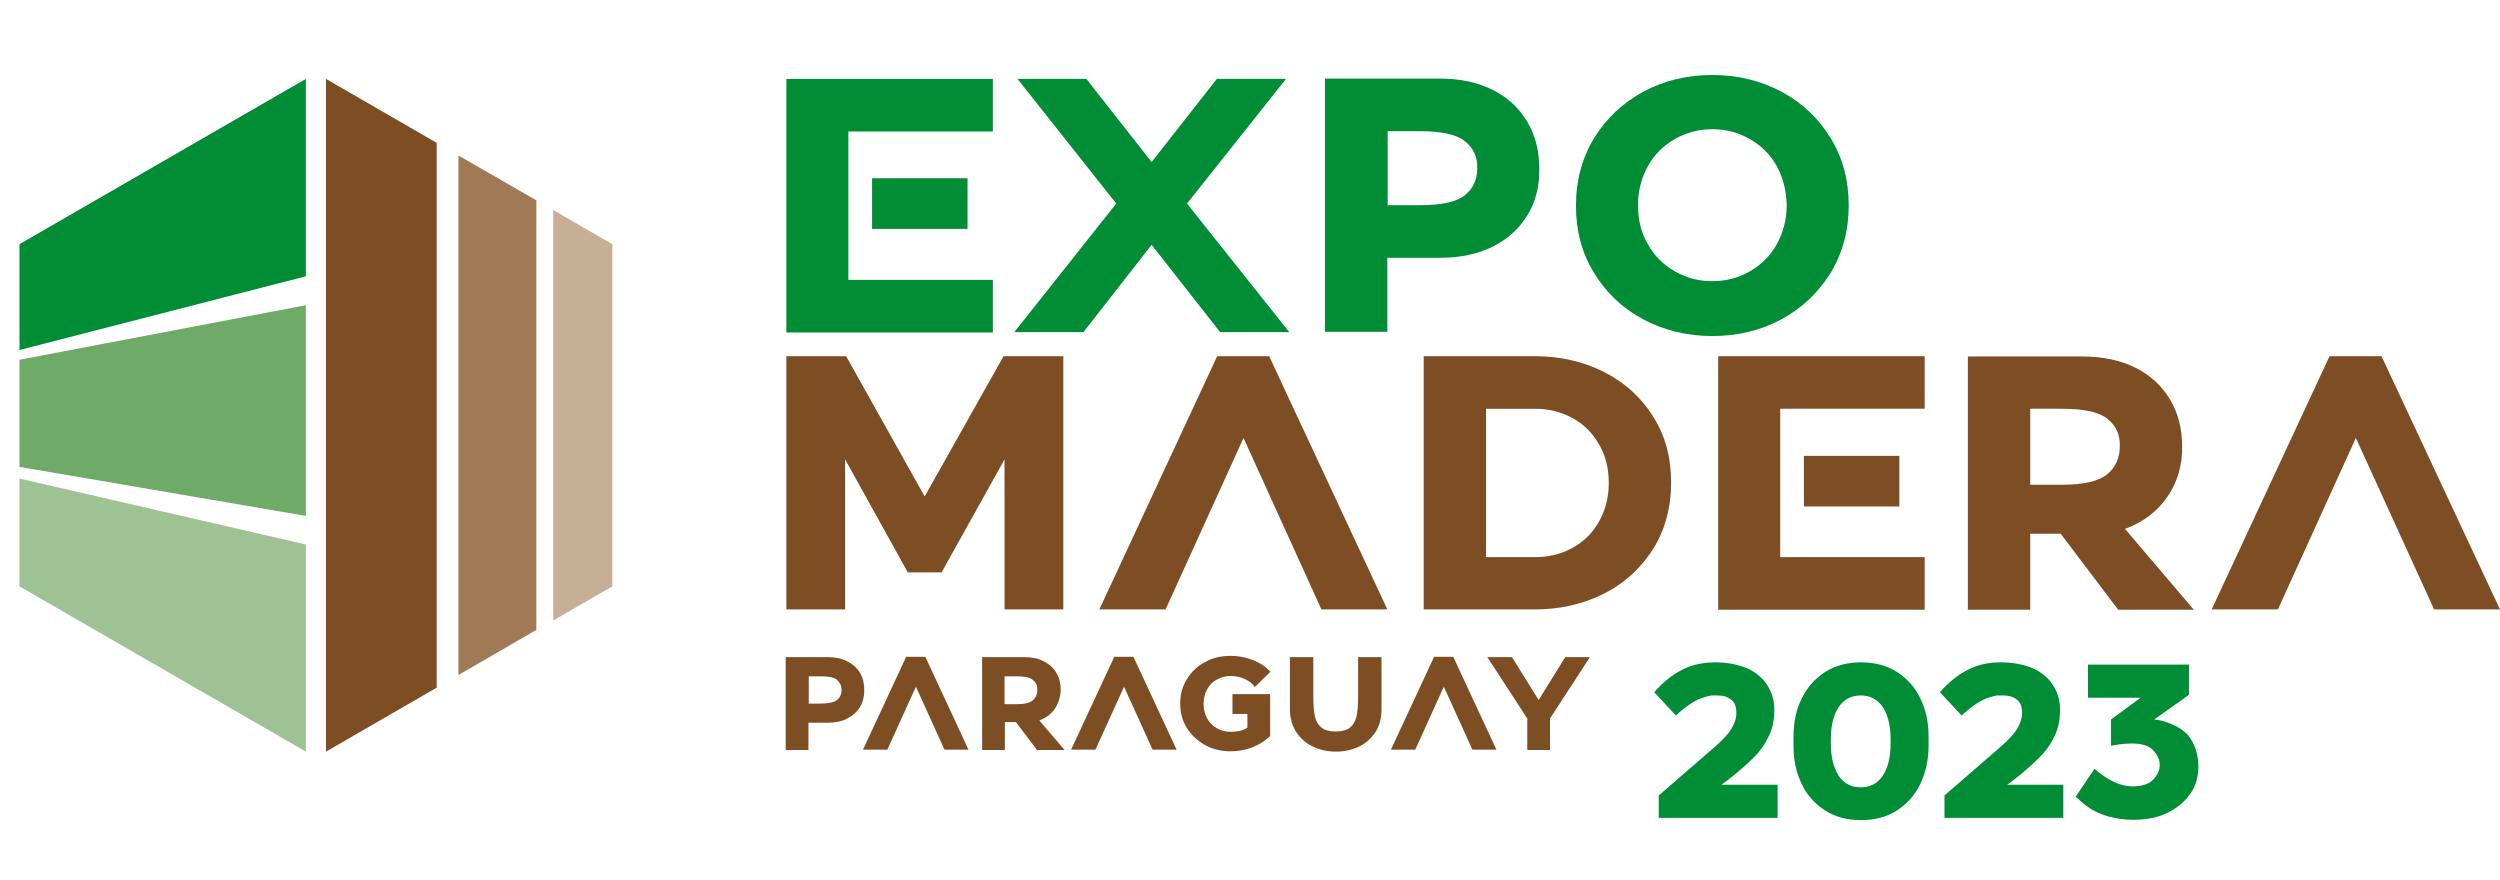
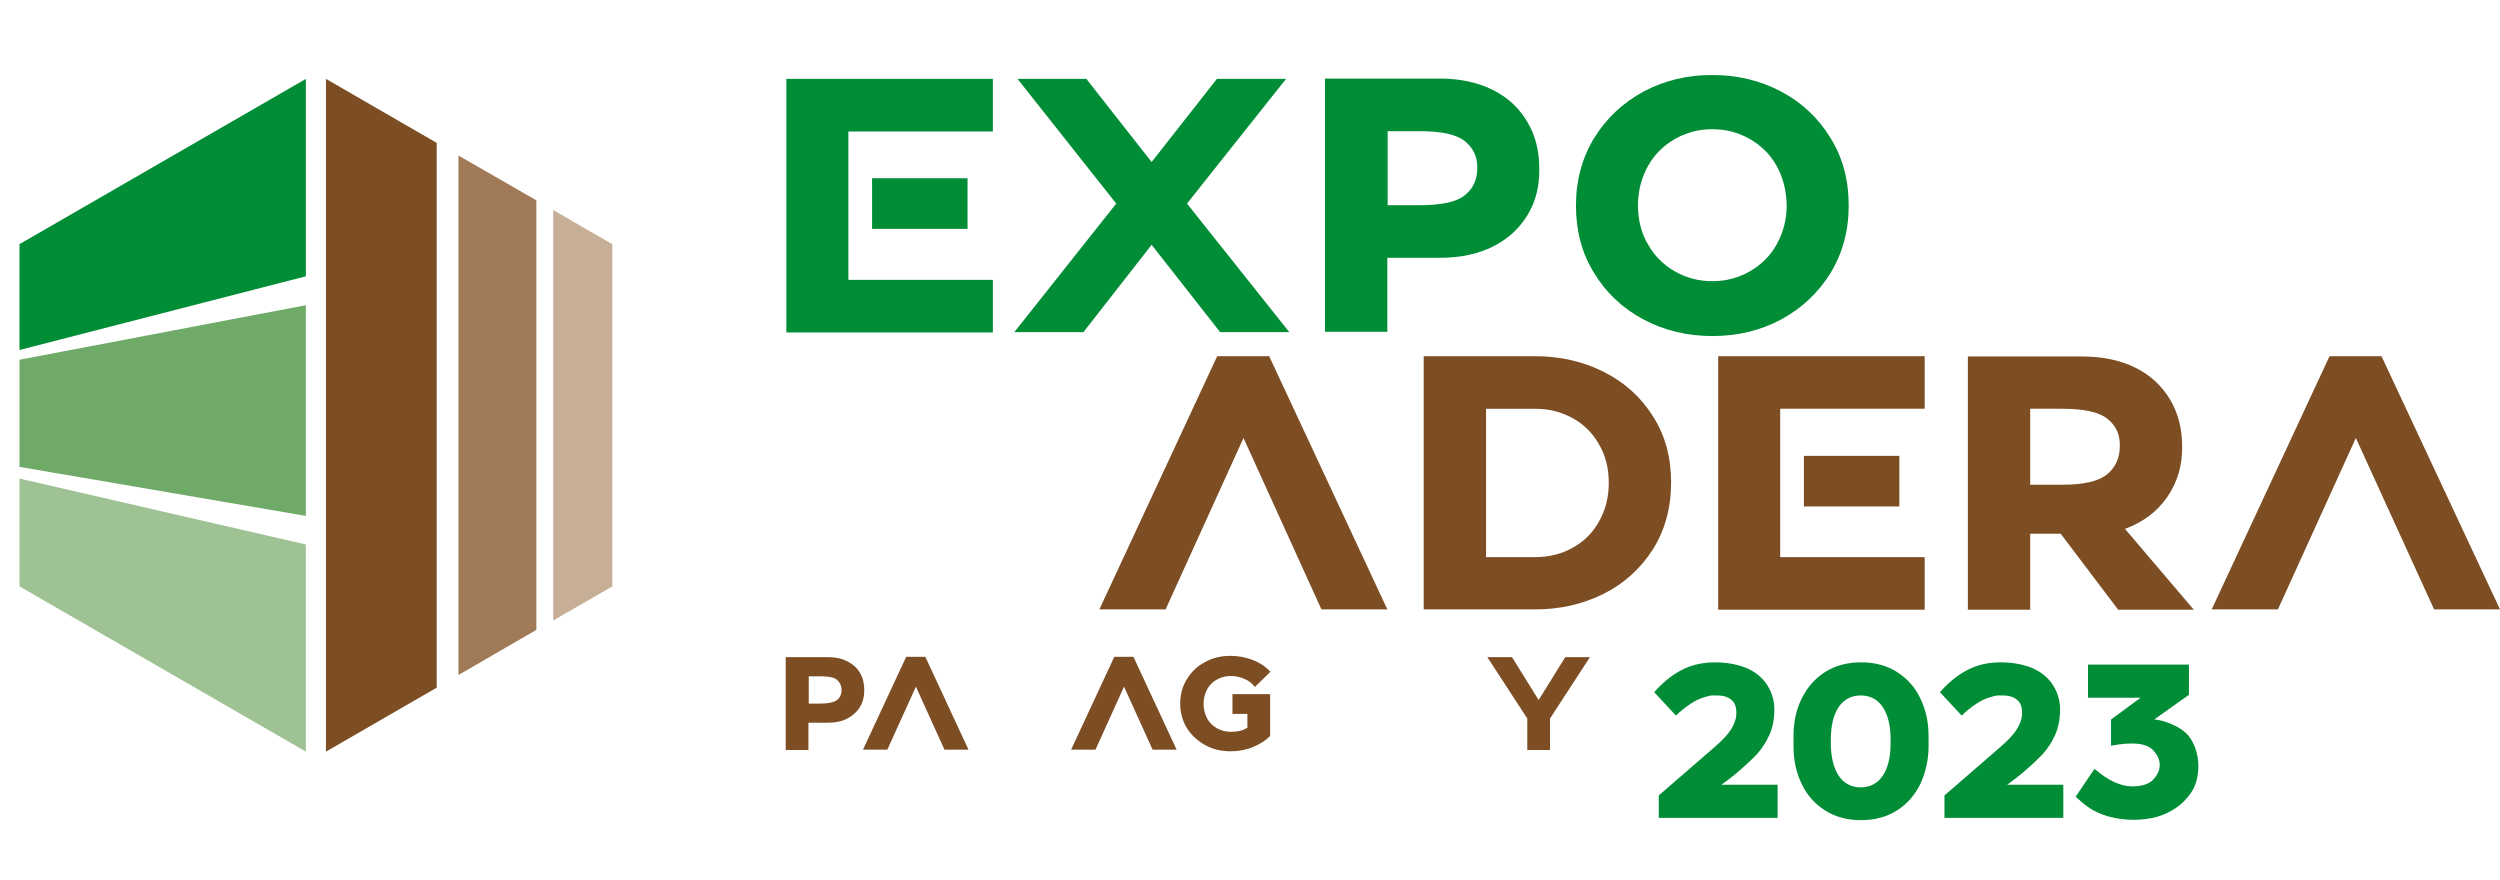
<svg xmlns="http://www.w3.org/2000/svg" version="1.1" id="Layer_1" x="0px" y="0px" viewBox="0 0 770 271" style="enable-background:new 0 0 770 271;" xml:space="preserve">
  <style type="text/css">
	.st0{enable-background:new    ;}
	.st1{fill:#008D36;}
	.st2{fill:#7D4E24;}
	.st3{fill:none;}
	.st4{fill:#70AA68;}
	.st5{fill:#9EC293;}
	.st6{fill:#A07A56;}
	.st7{fill:#C6AE97;}
</style>
  <g id="Layer_2_00000053506512312383927600000018067779840445279897_">
    <g id="Capa_1">
      <g class="st0">
        <path class="st1" d="M242.2,102.3v-78h63.6v16.2h-44.5v45.7h44.5v16.2H242.2z M298,70.5h-29.4V54.9H298V70.5z" />
        <path class="st1" d="M397.1,102.3h-21.3l-21.1-26.9l-21,26.9h-21.3l31.4-39.6l-30.4-38.4h21.2l20.1,25.6l20.1-25.6h21.3     l-30.5,38.4L397.1,102.3z" />
        <path class="st1" d="M470.5,66.2c-2.5,4.1-6,7.4-10.6,9.7c-4.6,2.3-10,3.5-16.3,3.5h-16.3v22.8h-19.2v-78h35.4     c6.2,0,11.7,1.2,16.3,3.5c4.6,2.3,8.1,5.6,10.6,9.8c2.5,4.2,3.7,9,3.7,14.4C474.2,57.3,473,62.1,470.5,66.2z M451.2,43.5     c-2.6-2.1-7.2-3.1-14-3.1h-9.8v22.8h9.8c6.8,0,11.5-1,14-3.1c2.5-2,3.8-4.8,3.8-8.3C455.1,48.4,453.8,45.6,451.2,43.5z" />
        <path class="st1" d="M563.8,84.1c-3.8,6.1-8.8,10.8-15.2,14.3c-6.4,3.4-13.4,5.1-21.2,5.1c-7.7,0-14.8-1.7-21.2-5.1     c-6.4-3.4-11.5-8.2-15.2-14.3c-3.8-6.1-5.6-13-5.6-20.8c0-7.8,1.9-14.7,5.6-20.8c3.8-6.1,8.8-10.8,15.2-14.3     c6.4-3.4,13.4-5.1,21.2-5.1c7.7,0,14.8,1.7,21.2,5.1c6.4,3.4,11.5,8.2,15.2,14.3c3.8,6.1,5.6,13,5.6,20.8     C569.4,71.1,567.5,78,563.8,84.1z M547.2,51.1c-2-3.6-4.8-6.3-8.3-8.3c-3.5-2-7.3-3-11.5-3c-4.2,0-8,1-11.5,3     c-3.5,2-6.3,4.7-8.3,8.3c-2,3.6-3.1,7.6-3.1,12.1c0,4.5,1,8.6,3.1,12.1c2,3.6,4.8,6.3,8.3,8.3c3.5,2,7.3,3,11.5,3     c4.2,0,8-1,11.5-3c3.5-2,6.3-4.7,8.3-8.3c2-3.6,3.1-7.6,3.1-12.1C550.2,58.7,549.2,54.7,547.2,51.1z" />
      </g>
      <g class="st0">
-         <path class="st2" d="M260.3,141.5v46.2h-18.1v-78h18.4l24.2,43.2l24.3-43.2h18.4v78h-18.1v-46.2L290,176.3h-10.4L260.3,141.5z" />
        <path class="st2" d="M427.3,187.7H407L383,134.9l-24,52.8h-20.4l36.3-78h16L427.3,187.7z" />
        <path class="st2" d="M509.1,169.2c-3.8,5.9-8.8,10.5-15.2,13.7c-6.4,3.2-13.4,4.8-21.2,4.8h-34.2v-78h34.2     c7.7,0,14.8,1.6,21.2,4.8c6.4,3.2,11.5,7.8,15.2,13.7c3.8,5.9,5.6,12.7,5.6,20.4C514.7,156.4,512.8,163.3,509.1,169.2z      M492.4,136.7c-2-3.5-4.8-6.2-8.2-8c-3.5-1.9-7.3-2.8-11.5-2.8h-15v45.7h15c4.2,0,8.1-0.9,11.5-2.8c3.5-1.9,6.2-4.5,8.2-8     c2-3.5,3.1-7.5,3.1-12C495.5,144.2,494.5,140.2,492.4,136.7z" />
        <path class="st2" d="M529.2,187.7v-78h63.6v16.2h-44.5v45.7h44.5v16.2H529.2z M585,156h-29.4v-15.6H585V156z" />
        <path class="st2" d="M667.5,153.1c-3.1,4.5-7.4,7.7-13,9.8l21.2,24.9h-23.3l-17.7-23.4h-9.4v23.4h-19.2v-78h35.4     c6.2,0,11.7,1.2,16.3,3.5c4.6,2.3,8.1,5.6,10.6,9.8c2.5,4.2,3.7,9,3.7,14.4C672.2,143.4,670.6,148.6,667.5,153.1z M649.1,129     c-2.6-2.1-7.2-3.1-14-3.1h-9.8v23.4h9.8c6.8,0,11.4-1.1,14-3.3c2.6-2.2,3.8-5.1,3.8-8.6C653,133.8,651.7,131.1,649.1,129z" />
        <path class="st2" d="M770,187.7h-20.3l-24.1-52.8l-24,52.8h-20.4l36.3-78h16L770,187.7z" />
      </g>
      <path class="st3" d="M92.6,237.5L0,184V71.7l92.6-53.4l9.4,0l92.6,53.5V184L102,237.5L92.6,237.5L92.6,237.5z" />
      <g class="st0">
        <path class="st2" d="M264.9,217.7c-0.9,1.5-2.2,2.7-3.9,3.6c-1.7,0.9-3.7,1.3-6,1.3h-6v8.4h-7v-28.6h13c2.3,0,4.3,0.4,6,1.3     c1.7,0.9,3,2,3.9,3.6c0.9,1.5,1.3,3.3,1.3,5.3C266.2,214.5,265.8,216.2,264.9,217.7z M257.8,209.4c-0.9-0.8-2.6-1.1-5.1-1.1h-3.6     v8.4h3.6c2.5,0,4.2-0.4,5.1-1.1c0.9-0.7,1.4-1.8,1.4-3C259.2,211.2,258.7,210.2,257.8,209.4z" />
      </g>
      <g class="st0">
        <path class="st2" d="M298.3,230.9h-7.4l-8.8-19.4l-8.8,19.4h-7.5l13.3-28.6h5.9L298.3,230.9z" />
-         <path class="st2" d="M324.9,218.3c-1.1,1.6-2.7,2.8-4.8,3.6l7.8,9.1h-8.5l-6.5-8.6h-3.4v8.6h-7v-28.6h13c2.3,0,4.3,0.4,6,1.3     c1.7,0.9,3,2,3.9,3.6c0.9,1.5,1.3,3.3,1.3,5.3C326.6,214.7,326,216.6,324.9,218.3z M318.1,209.4c-0.9-0.8-2.6-1.1-5.1-1.1h-3.6     v8.6h3.6c2.5,0,4.2-0.4,5.1-1.2c0.9-0.8,1.4-1.9,1.4-3.2C319.6,211.2,319.1,210.2,318.1,209.4z" />
      </g>
      <g class="st0">
        <path class="st2" d="M362.4,230.9H355l-8.8-19.4l-8.8,19.4h-7.5l13.3-28.6h5.9L362.4,230.9z" />
      </g>
      <g class="st0">
        <path class="st2" d="M385.9,230.1c-2.2,0.9-4.5,1.3-6.9,1.3c-2.8,0-5.4-0.6-7.8-1.9c-2.3-1.3-4.2-3-5.6-5.2     c-1.4-2.2-2.1-4.8-2.1-7.6s0.7-5.4,2.1-7.6c1.4-2.2,3.2-4,5.6-5.2c2.3-1.3,4.9-1.9,7.8-1.9c2.3,0,4.6,0.4,6.9,1.3s4,2.1,5.4,3.6     l-4.8,4.7c-0.8-1.1-1.8-1.9-3.2-2.5c-1.4-0.6-2.8-0.9-4.3-0.9c-1.5,0-2.9,0.4-4.2,1.1c-1.3,0.7-2.3,1.7-3,3     c-0.7,1.3-1.1,2.8-1.1,4.5c0,1.7,0.4,3.1,1.1,4.5c0.7,1.3,1.8,2.3,3,3c1.3,0.7,2.7,1.1,4.2,1.1c1,0,2-0.1,2.9-0.3     c0.9-0.2,1.7-0.6,2.3-1v-4.2h-4.6v-6.1h11.6v12.9C389.9,228,388.1,229.2,385.9,230.1z" />
      </g>
      <g class="st0">
-         <path class="st2" d="M418.3,202.4h7.2v16.2c0,2.6-0.6,4.8-1.8,6.8c-1.2,1.9-2.9,3.4-5,4.5c-2.1,1-4.5,1.6-7.2,1.6     c-2.6,0-5-0.5-7.2-1.6c-2.1-1-3.8-2.5-5.1-4.5c-1.2-1.9-1.9-4.2-1.9-6.8v-16.2h7.2v12.5c0,2.4,0.2,4.3,0.5,5.8     c0.3,1.4,1,2.6,2,3.4c1,0.8,2.4,1.2,4.4,1.2c1.9,0,3.4-0.4,4.4-1.2c1-0.8,1.6-1.9,2-3.4c0.3-1.4,0.5-3.4,0.5-5.8V202.4z" />
-       </g>
+         </g>
      <g class="st0">
-         <path class="st2" d="M460.9,230.9h-7.4l-8.8-19.4l-8.8,19.4h-7.5l13.3-28.6h5.9L460.9,230.9z" />
-       </g>
+         </g>
      <g class="st0">
        <path class="st2" d="M458.1,202.4h7.6l8.2,13.2l8.2-13.2h7.6l-12.3,18.9v9.7h-7v-9.7L458.1,202.4z" />
      </g>
      <g class="st0">
        <path class="st1" d="M528.1,204c3.4,0,6.3,0.5,8.9,1.4c2.6,0.9,4.8,2.4,6.6,4.6c1.9,2.5,2.9,5.3,2.9,8.5c0,3-0.5,5.6-1.5,7.8     c-1,2.2-2.2,4.1-3.7,5.8c-1.5,1.6-3.6,3.6-6.3,5.9c-0.9,0.7-2.4,2-4.8,3.7h17.3v10.2h-36.6V245l17.3-15c2.3-2,4-3.8,5-5.4     c1-1.6,1.6-3.3,1.6-5c0-1.9-0.5-3.3-1.6-4.1c-1.1-0.9-2.5-1.3-4.3-1.3c-0.7,0-1.3,0-1.8,0c-0.5,0.1-1.1,0.2-2,0.5     c-1.5,0.4-3,1.1-4.6,2.2c-1.6,1.1-3,2.2-4.3,3.5l-6.7-7.2c3.3-3.8,6.9-6.4,10.8-7.9C522.9,204.4,525.5,204,528.1,204z" />
      </g>
      <g class="st0">
        <path class="st1" d="M591.5,241.4c-1.7,3.5-4.1,6.2-7.2,8.2c-3.1,2-6.9,3-11.1,3c-4.3,0-8-1-11.1-3c-3.1-2-5.6-4.7-7.2-8.2     c-1.7-3.5-2.5-7.3-2.5-11.6v-3c0-4.3,0.8-8.2,2.5-11.6c1.7-3.5,4.1-6.2,7.2-8.2c3.1-2,6.9-3,11.1-3c4.3,0,8,1,11.1,3     c3.1,2,5.6,4.7,7.2,8.2c1.7,3.5,2.5,7.3,2.5,11.6v3C594,234,593.1,237.9,591.5,241.4z M579.9,217.8c-1.6-2.4-3.9-3.6-6.8-3.6     c-2.9,0-5.2,1.2-6.8,3.6c-1.6,2.4-2.4,5.7-2.4,10v1.1c0,4.2,0.8,7.5,2.4,10c1.6,2.4,3.9,3.6,6.8,3.6c2.9,0,5.2-1.2,6.8-3.6     c1.6-2.4,2.4-5.7,2.4-10v-1.1C582.3,223.5,581.5,220.2,579.9,217.8z" />
      </g>
      <g class="st0">
        <path class="st1" d="M616.1,204c3.4,0,6.3,0.5,8.9,1.4c2.6,0.9,4.8,2.4,6.6,4.6c1.9,2.5,2.9,5.3,2.9,8.5c0,3-0.5,5.6-1.5,7.8     c-1,2.2-2.2,4.1-3.7,5.8c-1.5,1.6-3.6,3.6-6.3,5.9c-0.9,0.7-2.4,2-4.8,3.7h17.3v10.2h-36.6V245l17.3-15c2.3-2,4-3.8,5-5.4     c1-1.6,1.6-3.3,1.6-5c0-1.9-0.5-3.3-1.6-4.1c-1.1-0.9-2.5-1.3-4.3-1.3c-0.7,0-1.3,0-1.8,0c-0.5,0.1-1.1,0.2-2,0.5     c-1.5,0.4-3,1.1-4.6,2.2c-1.6,1.1-3,2.2-4.3,3.5l-6.7-7.2c3.3-3.8,6.9-6.4,10.8-7.9C610.8,204.4,613.4,204,616.1,204z" />
      </g>
      <g class="st0">
        <path class="st1" d="M659.3,214.9h-16.2v-10.2h31.1v9.3l-10.7,7.6c1.6,0.1,3.4,0.6,5.5,1.5c2.1,0.9,3.7,2,4.9,3.3     c2,2.5,3.1,5.6,3.2,9.4c0,3.5-0.8,6.4-2.5,8.7c-1.2,1.7-2.7,3.2-4.5,4.4c-1.8,1.2-3.7,2.1-5.8,2.7c-2.3,0.6-4.6,0.9-7.1,0.9     c-2.6,0-5.2-0.3-7.7-1c-2.5-0.7-4.7-1.7-6.6-3.1c-0.6-0.4-1.3-1-2-1.6c-0.7-0.6-1.2-1.1-1.6-1.4l5.8-8.6c4.2,3.6,8,5.4,11.6,5.4     c3,0,5.2-0.7,6.5-2.1c1.3-1.4,2-2.9,2-4.5s-0.7-3.1-2-4.5c-1.3-1.4-3.5-2.1-6.5-2.1c-1.5,0-2.9,0.1-4.2,0.3     c-1.2,0.2-2,0.3-2.3,0.4v-8.1L659.3,214.9z" />
      </g>
      <path class="st4" d="M6,143.8l88.2,15.1V94L6,110.8V143.8z" />
      <path class="st1" d="M94.2,85.1V24.3L6,75.2v32.6C6,107.8,94.2,85.1,94.2,85.1z" />
      <path class="st5" d="M94.2,167.7L6,147.4v33.2l88.2,50.9V167.7z" />
      <path class="st2" d="M134.5,44l-34.1-19.7v207.2l34.1-19.7V44z" />
      <path class="st6" d="M141.2,47.9v160l24-13.9V61.7L141.2,47.9z" />
      <path class="st7" d="M170.4,64.7v126.4l18.2-10.5V75.2C188.5,75.2,170.4,64.7,170.4,64.7z" />
    </g>
  </g>
</svg>